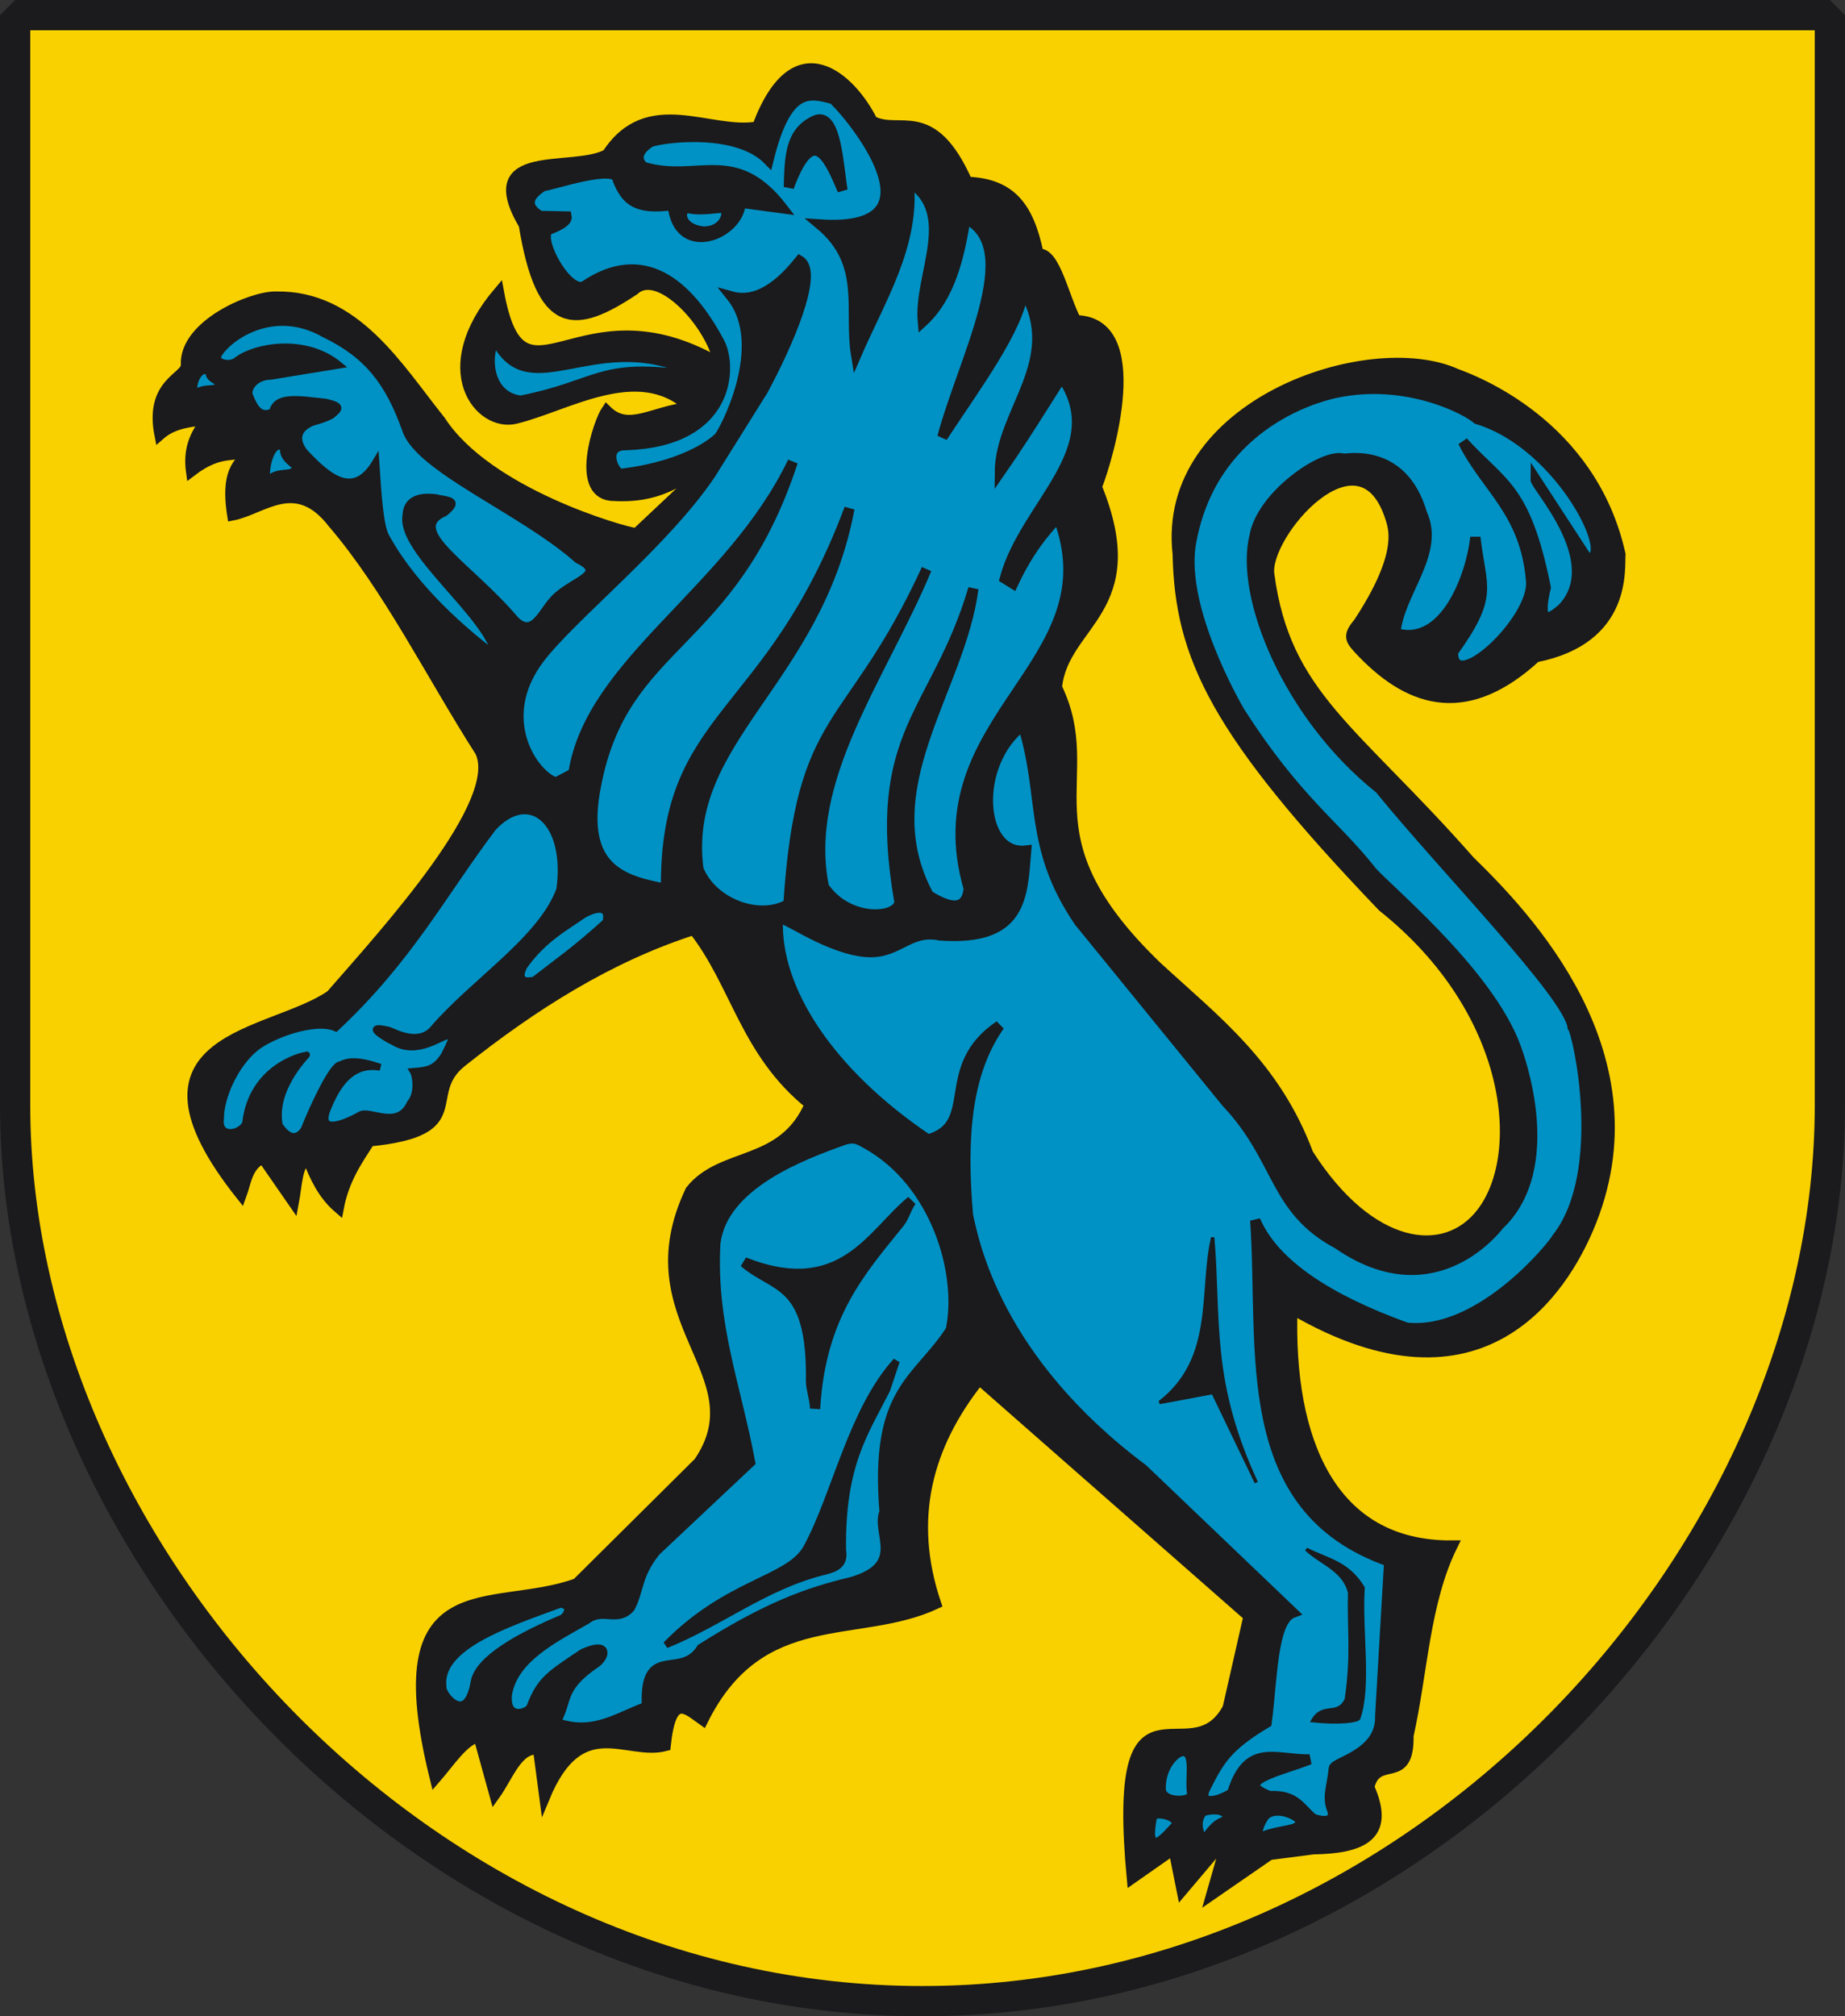
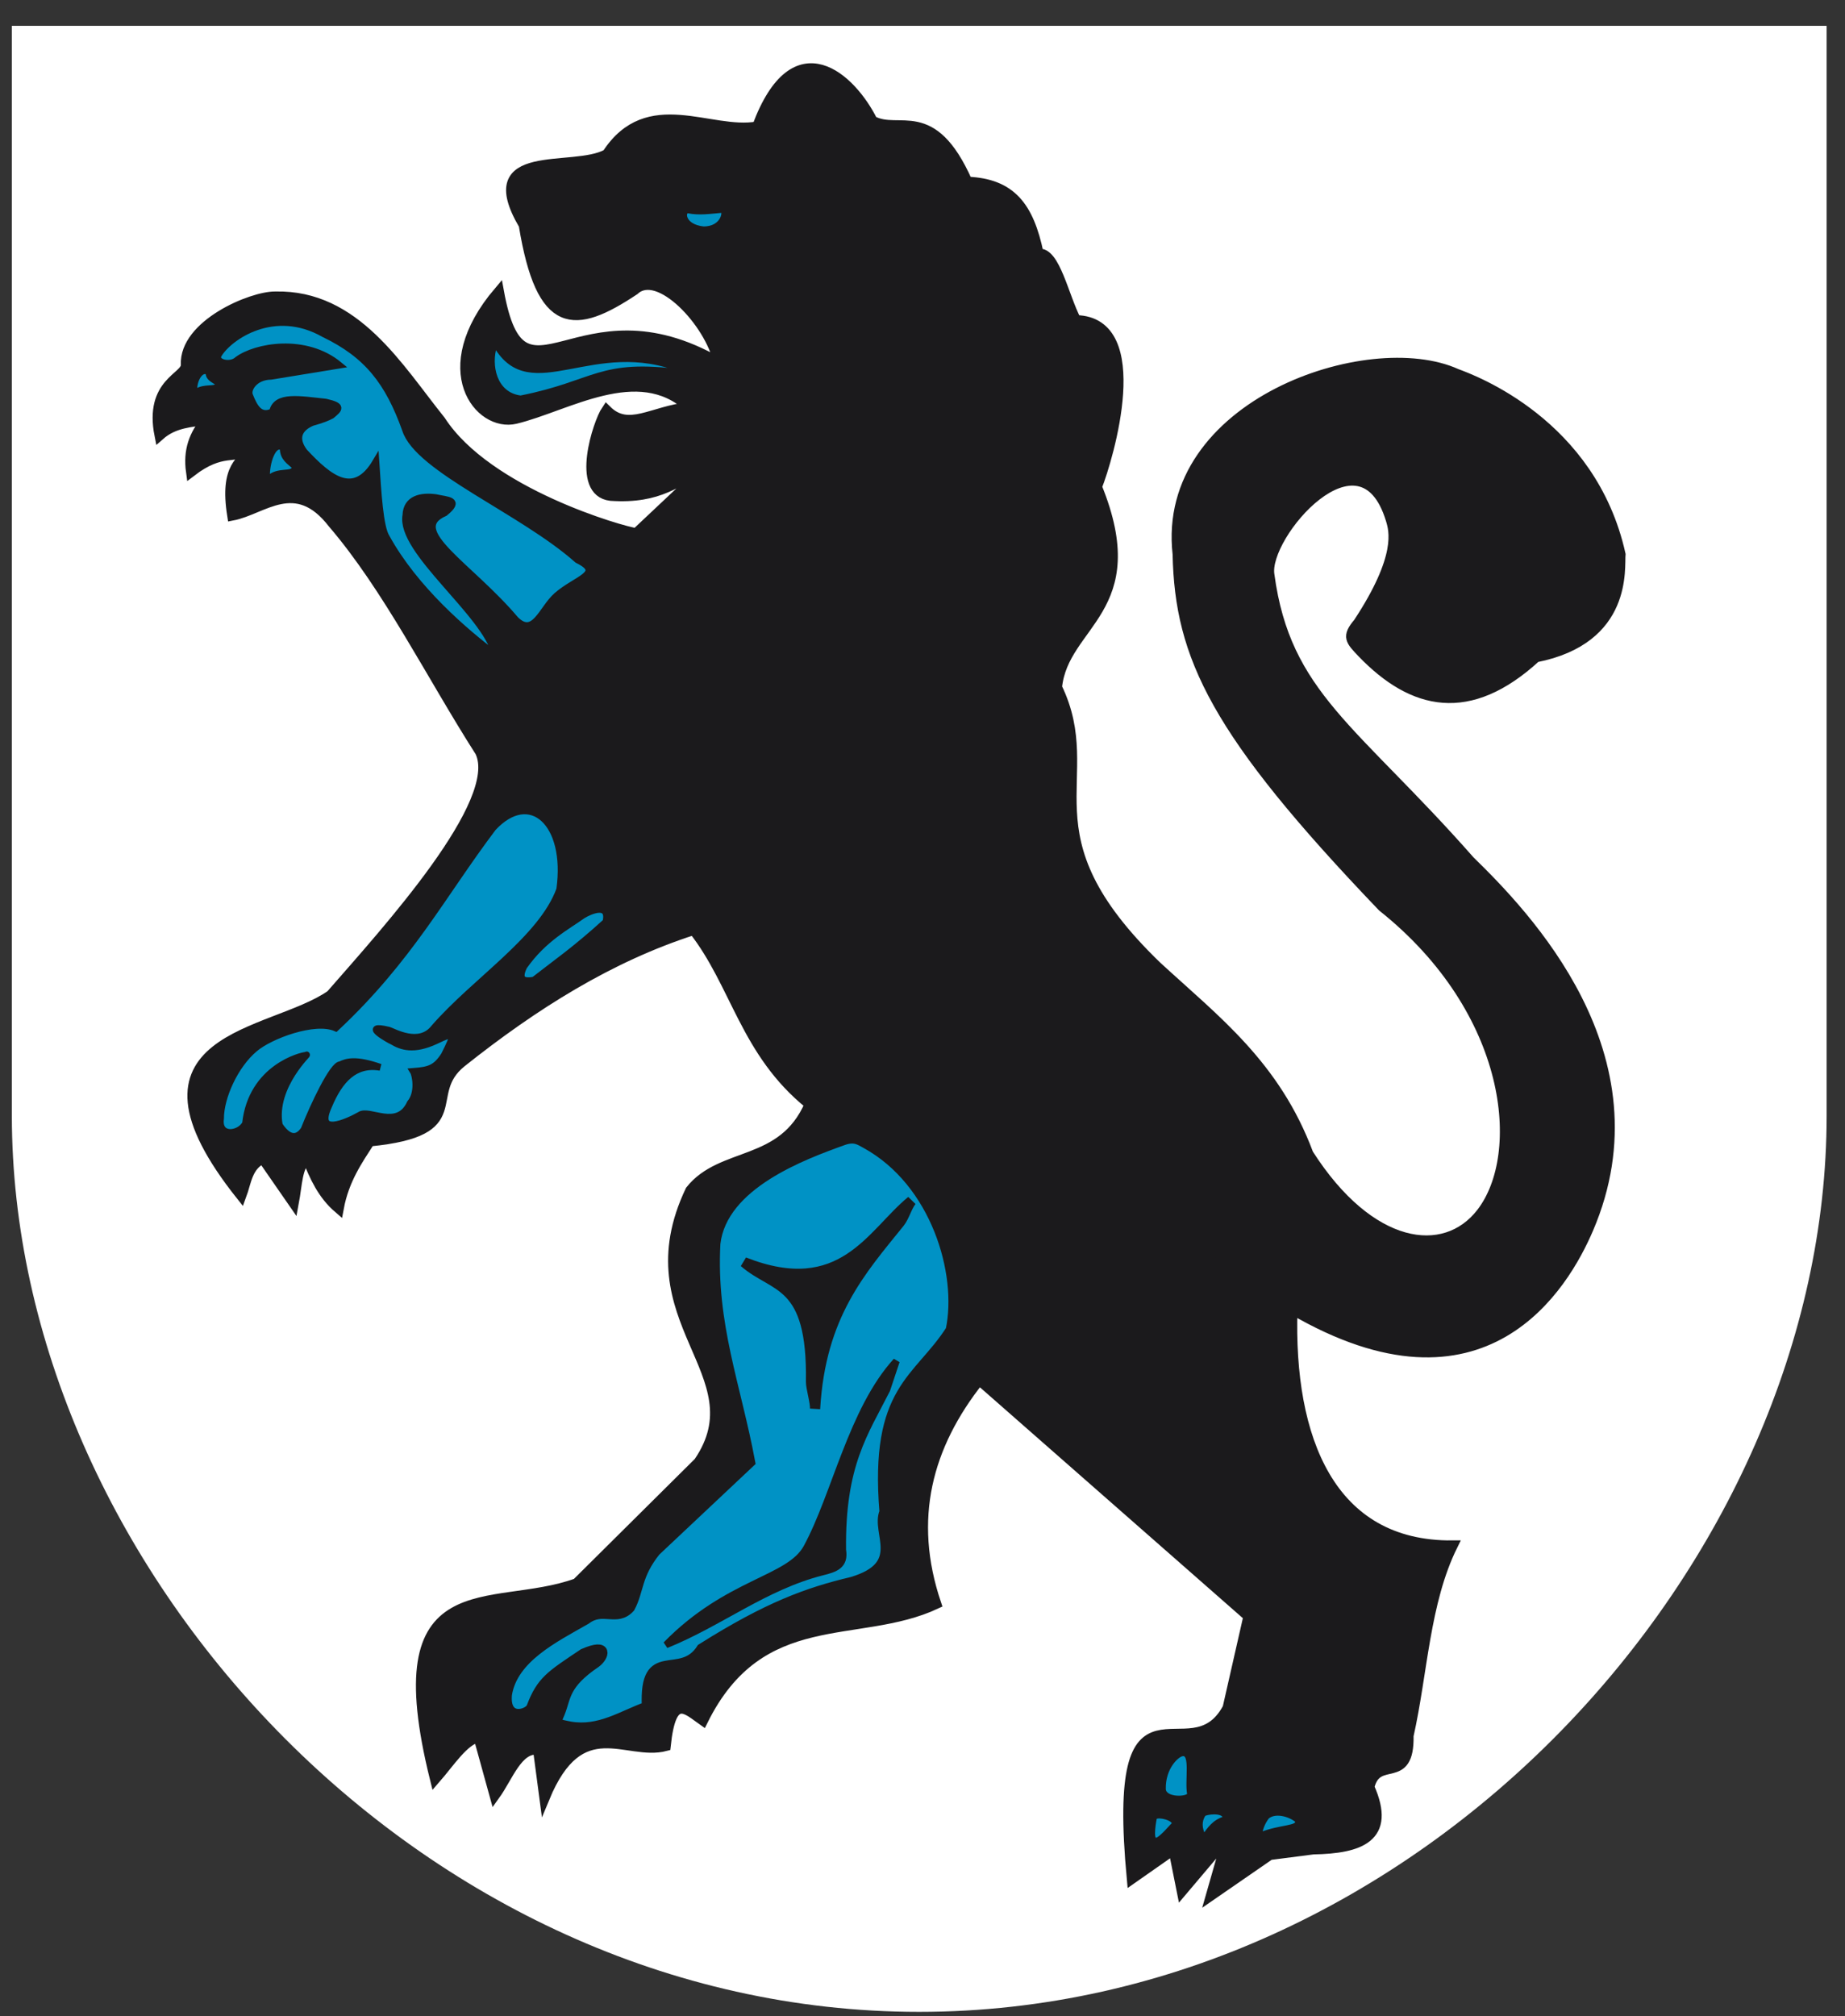
<svg xmlns="http://www.w3.org/2000/svg" version="1.0" width="542.419" height="592.616" id="svg7753">
  <rect width="100%" height="100%" fill="#333333" stroke="none" />
  <defs id="defs7755" />
  <path d="M 3.488,7.596 L 3.488,327.944 C 3.488,459.073 122.941,591.322 270.214,591.322 C 417.583,591.322 537.018,459.073 537.018,327.944 L 537.018,7.596 L 3.488,7.596 z" id="path245" style="fill:#ffffff;fill-opacity:1;stroke:none;stroke-width:8.889;stroke-linecap:butt;stroke-linejoin:bevel;stroke-miterlimit:4;stroke-dasharray:none;stroke-opacity:1" />
-   <path d="M 4.445,4.445 L 4.445,324.793 C 4.445,455.922 123.898,588.171 271.171,588.171 C 418.54,588.171 537.975,455.922 537.975,324.793 L 537.975,4.445 L 4.445,4.445 z" id="path2539" style="fill:#f9d100;fill-opacity:1;stroke:#1b1a1c;stroke-width:8.889;stroke-linecap:butt;stroke-linejoin:bevel;stroke-miterlimit:4;stroke-dasharray:none;stroke-opacity:1" />
  <path d="M 222.635,37.203 C 208.758,39.652 190.493,26.901 178.492,45.303 C 168.503,50.872 140.215,42.716 154.003,66.118 C 159.124,97.479 168.918,96.94 186.496,85.238 C 193.624,78.609 208.821,94.835 211.3,106.588 C 169.768,82.638 153.693,124.284 146.657,85.709 C 127.068,108.757 141.013,125.603 151.52,123.087 C 166.567,119.485 187.601,105.849 202.601,119.677 C 191.728,120.789 184.769,127.004 178.304,120.559 C 175.869,124.128 169.085,144.492 179.529,145.705 C 194.053,146.689 199.048,141.212 207.878,137.134 L 187.063,156.725 C 183.157,156.306 143.289,144.962 129.515,123.666 C 117.096,108.225 104.498,86.606 80.932,87.175 C 74.012,87.079 54.116,95.428 54.664,107.246 C 54.837,110.972 43.84,112.389 46.918,127.937 C 51.27,124.097 56.376,124.102 60.729,123.323 C 57.02,127.847 55.319,132.422 56.178,138.637 C 65.336,131.627 68.965,135.074 74.101,132.081 C 71.29,135.413 65.982,136.934 68.295,151.512 C 77.298,149.805 86.929,139.637 97.877,153.81 C 114.059,172.688 126.787,198.475 141.165,220.961 C 148.234,235.77 113.998,273.33 97.274,292.479 C 79.672,304.756 33.284,304.16 70.935,351.438 C 72.431,347.426 72.671,342.659 77.272,340.51 L 86.345,353.604 C 87.405,347.967 87.304,342.739 90.334,340.387 C 92.452,345.785 94.808,351.064 99.563,355.144 C 101.153,346.575 105.221,340.878 108.7,335.457 C 139.074,332.451 123.795,321.778 135.637,312.225 C 156.911,295.286 179.267,281.23 203.928,273.321 C 216.438,289.271 219.033,309.228 238.063,324.568 C 230.075,343.005 212.215,338.248 202.98,349.905 C 184.69,388.273 223.224,403.707 205.429,429.769 L 169.546,465.376 C 144.278,474.504 112.279,459.947 127.916,522.923 C 132.181,518.045 136.447,511.331 140.713,510.63 L 145.433,527.722 C 149.371,522.28 152.203,513.518 158.2,514.253 L 160.076,528.423 C 170.637,502.903 184.101,516.227 195.683,513.177 C 197.33,497.35 201.799,502.269 206.653,505.683 C 223.578,471.518 252.195,482.178 275.22,471.399 C 266.791,446.446 272.564,424.874 287.889,405.577 L 367.051,475.072 L 360.929,502.009 C 349.737,522.819 326.594,486.178 332.768,552.21 L 345.012,543.639 L 347.461,555.883 L 360.929,539.966 L 356.032,557.108 L 373.302,545.19 L 386.099,543.541 C 399.707,543.316 409.163,540.095 402.559,525.273 C 404.807,515.576 414.373,525.125 414.083,510.156 C 418.269,491.455 418.813,470.933 427.048,454.257 C 391.067,454.558 378.737,422.863 379.953,384.84 C 436.42,417.784 459.852,377.715 466.942,361.169 C 488.749,310.273 448.213,268.771 432.101,253.015 C 397.819,214.121 377.98,204.516 373.173,168.969 C 371.289,157.348 400.103,123.765 408.9,152.693 C 409.889,155.946 412.181,163.594 399.347,183.084 C 395.864,187.164 397.056,188.248 400.478,191.858 C 415.417,207.376 431.98,211.125 451.536,193.174 C 478.665,187.818 476.051,166.772 476.399,162.911 C 467.827,124.421 432.965,111.643 428.208,109.886 C 402.474,98.192 341.276,118.869 346.236,162.847 C 346.866,193.03 357.34,215.203 406.452,266.483 C 444.902,297.097 448.865,339.295 435.498,356.542 C 424.735,370.427 402.703,367.481 384.632,339.162 C 374.892,313.103 357.44,300.008 340.114,284.064 C 299.513,244.944 323.825,229.086 310.728,202.028 C 312.588,183.036 337.193,179.348 322.47,143.101 C 325.785,134.721 337.779,94.577 316.348,94.124 C 312.757,87.291 310.163,73.97 305.328,74.598 C 302.439,60.676 297.202,53.969 284.385,53.436 C 273.993,30.038 264.354,39.786 256.475,35.508 C 250.319,23.154 233.781,7.31 222.635,37.203 z" id="path2759" style="fill:#1b1a1c;fill-opacity:1;fill-rule:evenodd;stroke:#1b1a1c;stroke-width:3;stroke-linecap:butt;stroke-linejoin:miter;stroke-miterlimit:4;stroke-dasharray:none;stroke-opacity:1" />
  <path d="M 279.52,390.92 C 269.985,405.819 257.084,408.206 260.053,444.361 C 257.45,450.425 266.746,460.137 250.504,464.966 C 237.565,468.038 225.827,472.241 206.279,484.566 C 200.107,494.276 189.294,482.748 190.197,501.653 C 182.887,504.263 176.276,508.973 167.599,507.483 C 163.734,506.689 163.029,506.853 164.599,503.429 C 166.47,498.759 165.76,495.053 175.158,488.685 C 177.516,486.977 179.091,482.743 171.504,486.07 C 161.889,492.523 159.193,494.034 156.257,501.823 C 155.306,503.97 148.227,506.132 149.017,498.006 C 150.778,487.277 162.802,481.354 172.271,475.954 C 177.278,472.167 181.249,476.755 185.171,472.504 C 187.906,467.424 186.995,463.097 192.71,455.92 L 220.521,429.757 C 216.331,407.31 209.002,389.279 210.299,365.46 C 212.336,348.09 235.948,339.397 248.025,335.072 C 251.285,333.972 252.715,335.058 254.591,336.086 C 275.186,347.371 283.042,374.27 279.52,390.92 z" id="path3531" style="fill:#0092c5;fill-opacity:1;fill-rule:evenodd;stroke:#1b1a1c;stroke-width:3;stroke-linecap:butt;stroke-linejoin:miter;stroke-miterlimit:4;stroke-dasharray:none;stroke-opacity:1" />
-   <path d="M 129.75,495.86 C 128.331,483.6 148.288,477.041 164.657,471.027 C 169.222,471.422 166.967,475.644 165.126,476.181 C 153.353,481.149 140.772,487.901 139.824,494.689 C 137.395,507.985 129.442,498.395 129.75,495.86 z" id="path3533" style="fill:#0092c5;fill-opacity:1;fill-rule:evenodd;stroke:#1b1a1c;stroke-width:3;stroke-linecap:butt;stroke-linejoin:miter;stroke-miterlimit:4;stroke-dasharray:none;stroke-opacity:1" />
  <path d="M 218.775,370.991 C 247.56,382.319 256.219,362.611 267.973,352.952 C 266.58,354.717 265.874,357.63 264.467,359.375 C 253.128,373.434 241.213,386.497 239.625,414.098 C 239.74,412.205 238.404,407.839 238.432,406.145 C 238.927,376.282 227.839,378.869 218.775,370.991 z" id="path3535" style="fill:#1b1a1c;fill-opacity:1;fill-rule:evenodd;stroke:#1b1a1c;stroke-width:3;stroke-linecap:butt;stroke-linejoin:miter;stroke-miterlimit:4;stroke-dasharray:none;stroke-opacity:1" />
  <path d="M 195.816,483.444 C 214.088,464.769 232.027,464.347 237.189,454.844 C 245.561,439.434 250.376,414.489 263.521,400.042 L 260.71,408.476 C 254.291,421.179 247.41,430.521 247.736,455.564 C 248.506,460.157 245.504,461.116 241.714,462.045 C 224.799,466.337 211.677,477.043 195.816,483.444 z" id="path3537" style="fill:#1b1a1c;fill-opacity:1;fill-rule:evenodd;stroke:#1b1a1c;stroke-width:2;stroke-linecap:butt;stroke-linejoin:miter;stroke-miterlimit:4;stroke-dasharray:none;stroke-opacity:1" />
  <path d="M 72.189,330.238 C 73.97,313.717 88.795,310.186 89.923,310.194 C 91.812,308.677 79.95,319.082 82.105,330.674 C 84.012,333.66 86.809,335.772 89.392,331.998 C 92.208,324.849 97.89,312.9 100.06,312.95 C 101.876,312.077 104.47,311.146 111.798,313.696 C 104.332,312.448 99.851,317.323 96.629,325.031 C 92.431,334.223 101.957,329.908 105.767,327.768 C 108.487,325.804 116.904,332.253 120.6,324.25 C 123.188,321.14 122.143,315.943 121.511,314.92 C 126.209,314.561 128.117,314.004 130.618,310.15 C 133.939,303.532 133.935,303.115 128.135,305.89 C 121.587,308.931 118.029,307.647 115.344,306.051 C 114.909,305.942 105.602,300.744 114.273,302.791 C 115.612,303.164 123.226,307.729 127.615,302.137 C 139.71,288.226 159.258,276.015 164.566,261.43 C 167.299,241.821 155.823,231.548 144.918,243.306 C 130.027,263.039 120.457,281.783 98.731,302.137 C 92.459,299.424 79.311,304.383 74.847,308.221 C 69.061,313.058 64.812,322.482 64.837,328.773 C 64.039,334.427 70.452,333.536 72.189,330.238 z" id="path3539" style="fill:#0092c5;fill-opacity:1;fill-rule:evenodd;stroke:#1b1a1c;stroke-width:2;stroke-linecap:butt;stroke-linejoin:miter;stroke-miterlimit:4;stroke-dasharray:none;stroke-opacity:1" />
  <path d="M 178.136,270.979 C 169.039,279.25 163.646,282.892 157.028,288.066 C 153.221,288.827 152.404,287.346 154.013,284.045 C 159.784,275.823 166.825,272.238 171.327,269 C 173.553,267.618 179.48,265.157 178.136,270.979 z" id="path3541" style="fill:#0092c5;fill-opacity:1;fill-rule:evenodd;stroke:#1b1a1c;stroke-width:2;stroke-linecap:butt;stroke-linejoin:miter;stroke-miterlimit:4;stroke-dasharray:none;stroke-opacity:1" />
-   <path d="M 300.713,213.211 C 285.878,224.643 287.917,251.649 301.694,249.989 C 300.584,263.674 300.573,276.591 276.494,274.963 C 266.617,272.896 264.037,281.264 253.213,279.656 C 241.088,277.855 228.796,267.804 228.693,270.22 C 227.814,290.858 243.754,315.37 272.811,334.927 C 288.331,330.522 275.576,313.725 293.85,301.434 C 283.921,315.624 282.653,334.655 284.576,357.172 C 286.354,365.17 292.878,399.58 336.008,431.829 L 380.126,473.986 C 373.956,476.253 374.104,493.523 372.376,506.34 C 360.914,513.207 358.534,517.134 354.251,525.736 C 352.325,529.95 356.369,530.671 362.24,527.087 C 366.804,512.152 374.838,517.25 385.028,517.124 C 376.683,520.473 361.388,523.436 373.263,527.909 C 381.032,527.535 382.128,531.414 386.079,534.609 C 388.642,535.525 392.686,535.94 391.744,532.184 C 389.98,528.071 391.673,525.044 392.116,519.827 C 392.18,517.874 406.158,515.585 405.763,504.379 L 408.413,458.975 C 363.507,443.317 371.661,396.955 369.037,358.682 C 374.611,371.673 390.77,382.031 413.46,390.214 C 435.2,392.596 456.619,366.033 457.724,363.876 C 472.959,344.427 463.865,303.56 462.348,301.885 C 461.278,292.542 424.753,255.328 405.617,231.825 C 378.705,210.413 364.434,175.247 368.825,157.579 C 370.856,145.639 389.089,133.08 394.978,134.804 C 395.442,135.094 412.28,131 418.071,150.981 C 423.409,162.596 411.394,173.985 410.214,186.051 C 424.755,190.496 432.541,169.195 433.744,157.91 C 435.487,173.051 439.248,174.813 427.186,191.628 C 426.873,204.885 451.29,182.137 450.12,170.669 C 448.457,150.397 436.834,143.407 430.127,129.863 C 441.541,142.441 448.434,142.837 454.439,172.67 C 452.02,182.891 454.555,183.203 459.546,178.601 C 472.193,164.764 451.341,142.96 451.405,140.793 L 466.495,163.938 C 475.945,165.656 459.296,130.688 434.301,123.185 C 431.123,120.352 413.598,111.145 392.951,115.421 C 386.064,116.818 355.866,125.437 350.025,160.255 C 347.223,179.154 362.975,206.605 364.519,209.276 C 381.01,235.009 392.209,242.247 402.676,255.355 C 404.893,259.039 437.701,285.217 445.814,308.297 C 446.556,310.426 458.564,342.96 440.832,359.954 C 440.503,360.201 422.115,385.548 393.283,365.598 C 374.232,355.422 376.394,340.783 360.518,323.984 L 317.248,270.882 C 302.265,248.871 307.287,234.243 300.713,213.211 z" id="path3543" style="fill:#0092c5;fill-opacity:1;fill-rule:evenodd;stroke:#1b1a1c;stroke-width:3;stroke-linecap:butt;stroke-linejoin:miter;stroke-miterlimit:4;stroke-dasharray:none;stroke-opacity:1" />
  <path d="M 169.801,164.546 C 153.404,150.012 122.895,137.872 119.215,126.28 C 114.212,112.292 108.039,104.276 95.28,98.15 C 80.587,89.79 67.399,98.962 64.266,104.146 C 62.783,106.601 67.737,107.771 69.826,105.776 C 75.141,101.822 89.76,99.086 99.729,107.313 L 79.675,110.582 C 74.784,110.651 72.622,114.407 73.363,116.212 C 74.762,119.743 76.389,122.759 80.121,121.039 C 81.179,116.014 88.194,117.417 95.76,118.203 C 100.807,119.35 99.739,120.179 97.469,122.077 C 96.288,122.727 94.642,123.382 91.826,124.16 C 88.266,125.621 86.24,128.48 89.412,132.761 C 96.827,140.744 104.123,146.551 110.514,135.745 C 111.107,144.557 111.656,155.001 113.615,157.993 C 121.975,173.197 136.853,185.863 145.667,192.486 C 142.884,180.335 117.413,161.94 119.337,151.432 C 119.516,146.461 123.942,145.72 128.049,146.252 C 131.652,147.077 135.519,146.871 130.76,150.728 C 119.056,155.849 138.089,166.168 151.549,182.118 C 157.072,187.564 159.306,178.952 163.702,175.085 C 169.353,170.114 177.927,168.546 169.801,164.546 z" id="path3545" style="fill:#0092c5;fill-opacity:1;fill-rule:evenodd;stroke:#1b1a1c;stroke-width:2;stroke-linecap:butt;stroke-linejoin:miter;stroke-miterlimit:4;stroke-dasharray:none;stroke-opacity:1" />
-   <path d="M 241.07,65.974 C 280.976,68.655 246.964,30.31 244.83,29.087 C 238.203,27.37 231.307,25.032 225.915,47.058 C 216.943,37.832 196.281,40.168 191.357,41.67 C 190.779,42.051 185.241,45.227 189.117,49.045 C 205.03,53.862 215.981,42.778 230.124,61.234 L 217.738,59.57 C 217.386,68.987 199.347,76.236 197.77,60.253 C 187.05,61.783 183.985,58.842 181.614,52.842 C 181.473,47.813 161.817,54.63 159.705,54.68 C 154.758,57.752 154.399,60.813 158.771,63.463 L 166.582,63.622 C 166.839,64.954 164.623,66.287 161.068,67.619 C 157.982,70.652 167.122,86.806 171.885,84.026 C 189.081,72.419 202.274,83.158 211.648,100.903 C 215.26,108.134 214.521,129.821 184.044,130.843 C 176.28,130.73 180.888,140.308 183.064,139.214 C 203.037,136.667 210.648,129.241 211.311,128.589 C 212.479,127.677 226.636,101.703 215.016,87.126 C 223.899,89.601 231.313,81.321 235.102,76.627 C 240.88,80.117 231.424,101.523 224.317,114.704 L 208.873,139.399 C 195.108,159.775 167.898,181.203 158.554,193.589 C 145.078,211.484 157.113,228.193 163.456,229.99 L 168.56,227.313 C 173.68,194.426 214.711,173.912 233.065,135.745 C 214.967,190.855 183.407,188.078 175.221,230.845 C 170.234,255.827 183.726,258.937 195.809,261.237 C 195.324,209.214 226.362,211.907 249.732,149.471 C 240.176,200.381 200.401,217.368 205.326,255.436 C 209.299,265.515 223.238,270.705 231.797,265.734 C 235.565,207.854 249.877,216.141 272.407,167.288 C 258.869,199.478 235.906,229.234 242.211,260.643 C 249.169,270.99 263.775,270.231 264.438,265.159 C 255.753,215.1 275.178,210.015 286.169,173.001 C 282.248,203.066 255.95,231.538 273.053,263.198 C 276.594,265.348 283.962,269.516 284.805,261.158 C 270.198,210.787 327.607,195.311 311.085,152.043 C 306.668,156.695 302.251,162.165 297.833,171.563 L 295.398,170.059 C 301.292,148.25 326.657,132.167 312.272,110.947 C 311.482,111.374 303.561,125.04 293.931,138.893 C 294.04,120.784 313.064,105.916 300.898,85.282 C 299.567,96.575 286.828,113.532 277.058,128.477 C 283.199,105.319 301.279,72.78 283.84,64.219 C 281.953,76.17 279.117,87.361 271.301,94.568 C 270.051,80.788 281.806,62.673 267.173,53.354 C 269.022,72.112 258.815,87.856 251.693,104.372 C 249.497,90.973 254.891,77.494 241.07,65.974 z" id="path3547" style="fill:#0092c5;fill-opacity:1;fill-rule:evenodd;stroke:#1b1a1c;stroke-width:3;stroke-linecap:butt;stroke-linejoin:miter;stroke-miterlimit:4;stroke-dasharray:none;stroke-opacity:1" />
  <path d="M 340.91,412.22 C 357.652,399.364 352.849,379.511 356.53,363.717 C 358.554,387.768 355.411,405.745 369.342,435.75 L 356.596,409.279 L 340.91,412.22 z" id="path3549" style="fill:#1b1a1c;fill-opacity:1;fill-rule:evenodd;stroke:#1b1a1c;stroke-width:1px;stroke-linecap:butt;stroke-linejoin:miter;stroke-opacity:1" />
-   <path d="M 384.048,455.359 C 388.415,459.488 395.096,461.305 396.793,468.104 C 396.488,478.525 397.775,486.294 395.813,499.477 C 393.299,504.794 388.962,500.373 385.929,505.744 C 393.644,506.544 398.896,505.866 399.443,505.068 C 402.791,495.45 399.925,479.471 400.728,466.673 C 396.188,459.18 390.22,458.499 384.048,455.359 z" id="path3551" style="fill:#1b1a1c;fill-opacity:1;fill-rule:evenodd;stroke:#1b1a1c;stroke-width:1px;stroke-linecap:butt;stroke-linejoin:miter;stroke-opacity:1" />
  <path d="M 82.769,131.87 C 80.786,130.436 78.651,135.858 78.862,140.352 C 81.599,137.582 86.02,139.44 86.341,137.339 C 84.913,135.994 82.817,134.87 82.769,131.87 z" id="path3553" style="fill:#0092c5;fill-opacity:1;fill-rule:evenodd;stroke:#1b1a1c;stroke-width:1px;stroke-linecap:butt;stroke-linejoin:miter;stroke-opacity:1" />
  <path d="M 60.81,109.74 C 59.215,108.914 57.497,112.036 57.668,114.623 C 59.868,113.028 63.424,114.098 63.682,112.888 C 62.534,112.114 60.848,111.467 60.81,109.74 z" id="path3555" style="fill:#0092c5;fill-opacity:1;fill-rule:evenodd;stroke:#1b1a1c;stroke-width:0.68px;stroke-linecap:butt;stroke-linejoin:miter;stroke-opacity:1" />
  <path d="M 202.232,62.177 C 205.598,62.875 208.805,62.334 212.116,62.061 C 213.205,61.674 212.671,67.122 206.78,67.053 C 200.838,66.371 200.856,62.162 202.232,62.177 z" id="path3557" style="fill:#0092c5;fill-opacity:1;fill-rule:evenodd;stroke:#1b1a1c;stroke-width:1px;stroke-linecap:butt;stroke-linejoin:miter;stroke-opacity:1" />
  <path d="M 231.914,54.996 C 238.786,36.529 243.328,45.314 247.712,55.954 C 246.459,48.961 245.958,33.232 239.961,35.262 C 232.249,38.574 232.169,45.969 231.914,54.996 z" id="path3559" style="fill:#1b1a1c;fill-opacity:1;fill-rule:evenodd;stroke:#1b1a1c;stroke-width:3;stroke-linecap:butt;stroke-linejoin:miter;stroke-miterlimit:4;stroke-dasharray:none;stroke-opacity:1" />
  <path d="M 145.624,101.701 C 156.116,119.47 174.583,98.357 200.592,109.146 C 176.122,105.8 175.104,112.387 153.069,116.75 C 145.409,115.802 143.84,107.222 145.624,101.701 z" id="path3561" style="fill:#0092c5;fill-opacity:1;fill-rule:evenodd;stroke:#1b1a1c;stroke-width:1px;stroke-linecap:butt;stroke-linejoin:miter;stroke-opacity:1" />
  <path d="M 347.471,515.718 C 346.088,515.994 342.074,519.59 342.24,525.903 C 342.483,529.018 349.429,528.642 349.513,527.286 C 348.73,523.528 350.649,514.857 347.471,515.718 z" id="path3563" style="fill:#0092c5;fill-opacity:1;fill-rule:evenodd;stroke:#1b1a1c;stroke-width:1px;stroke-linecap:butt;stroke-linejoin:miter;stroke-opacity:1" />
  <path d="M 339.623,534.24 C 339.623,534.24 338.227,540.964 339.901,540.661 C 341.461,540.379 344.926,535.825 345.068,536.111 C 345.135,534.579 340.794,533.438 339.623,534.24 z" id="path3565" style="fill:#0092c5;fill-opacity:1;fill-rule:evenodd;stroke:#1b1a1c;stroke-width:1px;stroke-linecap:butt;stroke-linejoin:miter;stroke-opacity:1" />
  <path d="M 353.936,533.411 C 352.738,535.303 352.865,537.36 353.936,539.536 C 355.471,537.473 356.857,535.312 360.038,534.348 C 359.779,532.008 354.3,532.834 353.936,533.411 z" id="path3567" style="fill:#0092c5;fill-opacity:1;fill-rule:evenodd;stroke:#1b1a1c;stroke-width:1px;stroke-linecap:butt;stroke-linejoin:miter;stroke-opacity:1" />
  <path d="M 372.608,534.177 C 371.449,535.794 370.955,537.065 370.481,539.087 C 376.261,536.664 382.153,537.261 381.157,535.112 C 378.997,533.362 374.799,532.234 372.608,534.177 z" id="path3569" style="fill:#0092c5;fill-opacity:1;fill-rule:evenodd;stroke:#1b1a1c;stroke-width:1px;stroke-linecap:butt;stroke-linejoin:miter;stroke-opacity:1" />
</svg>